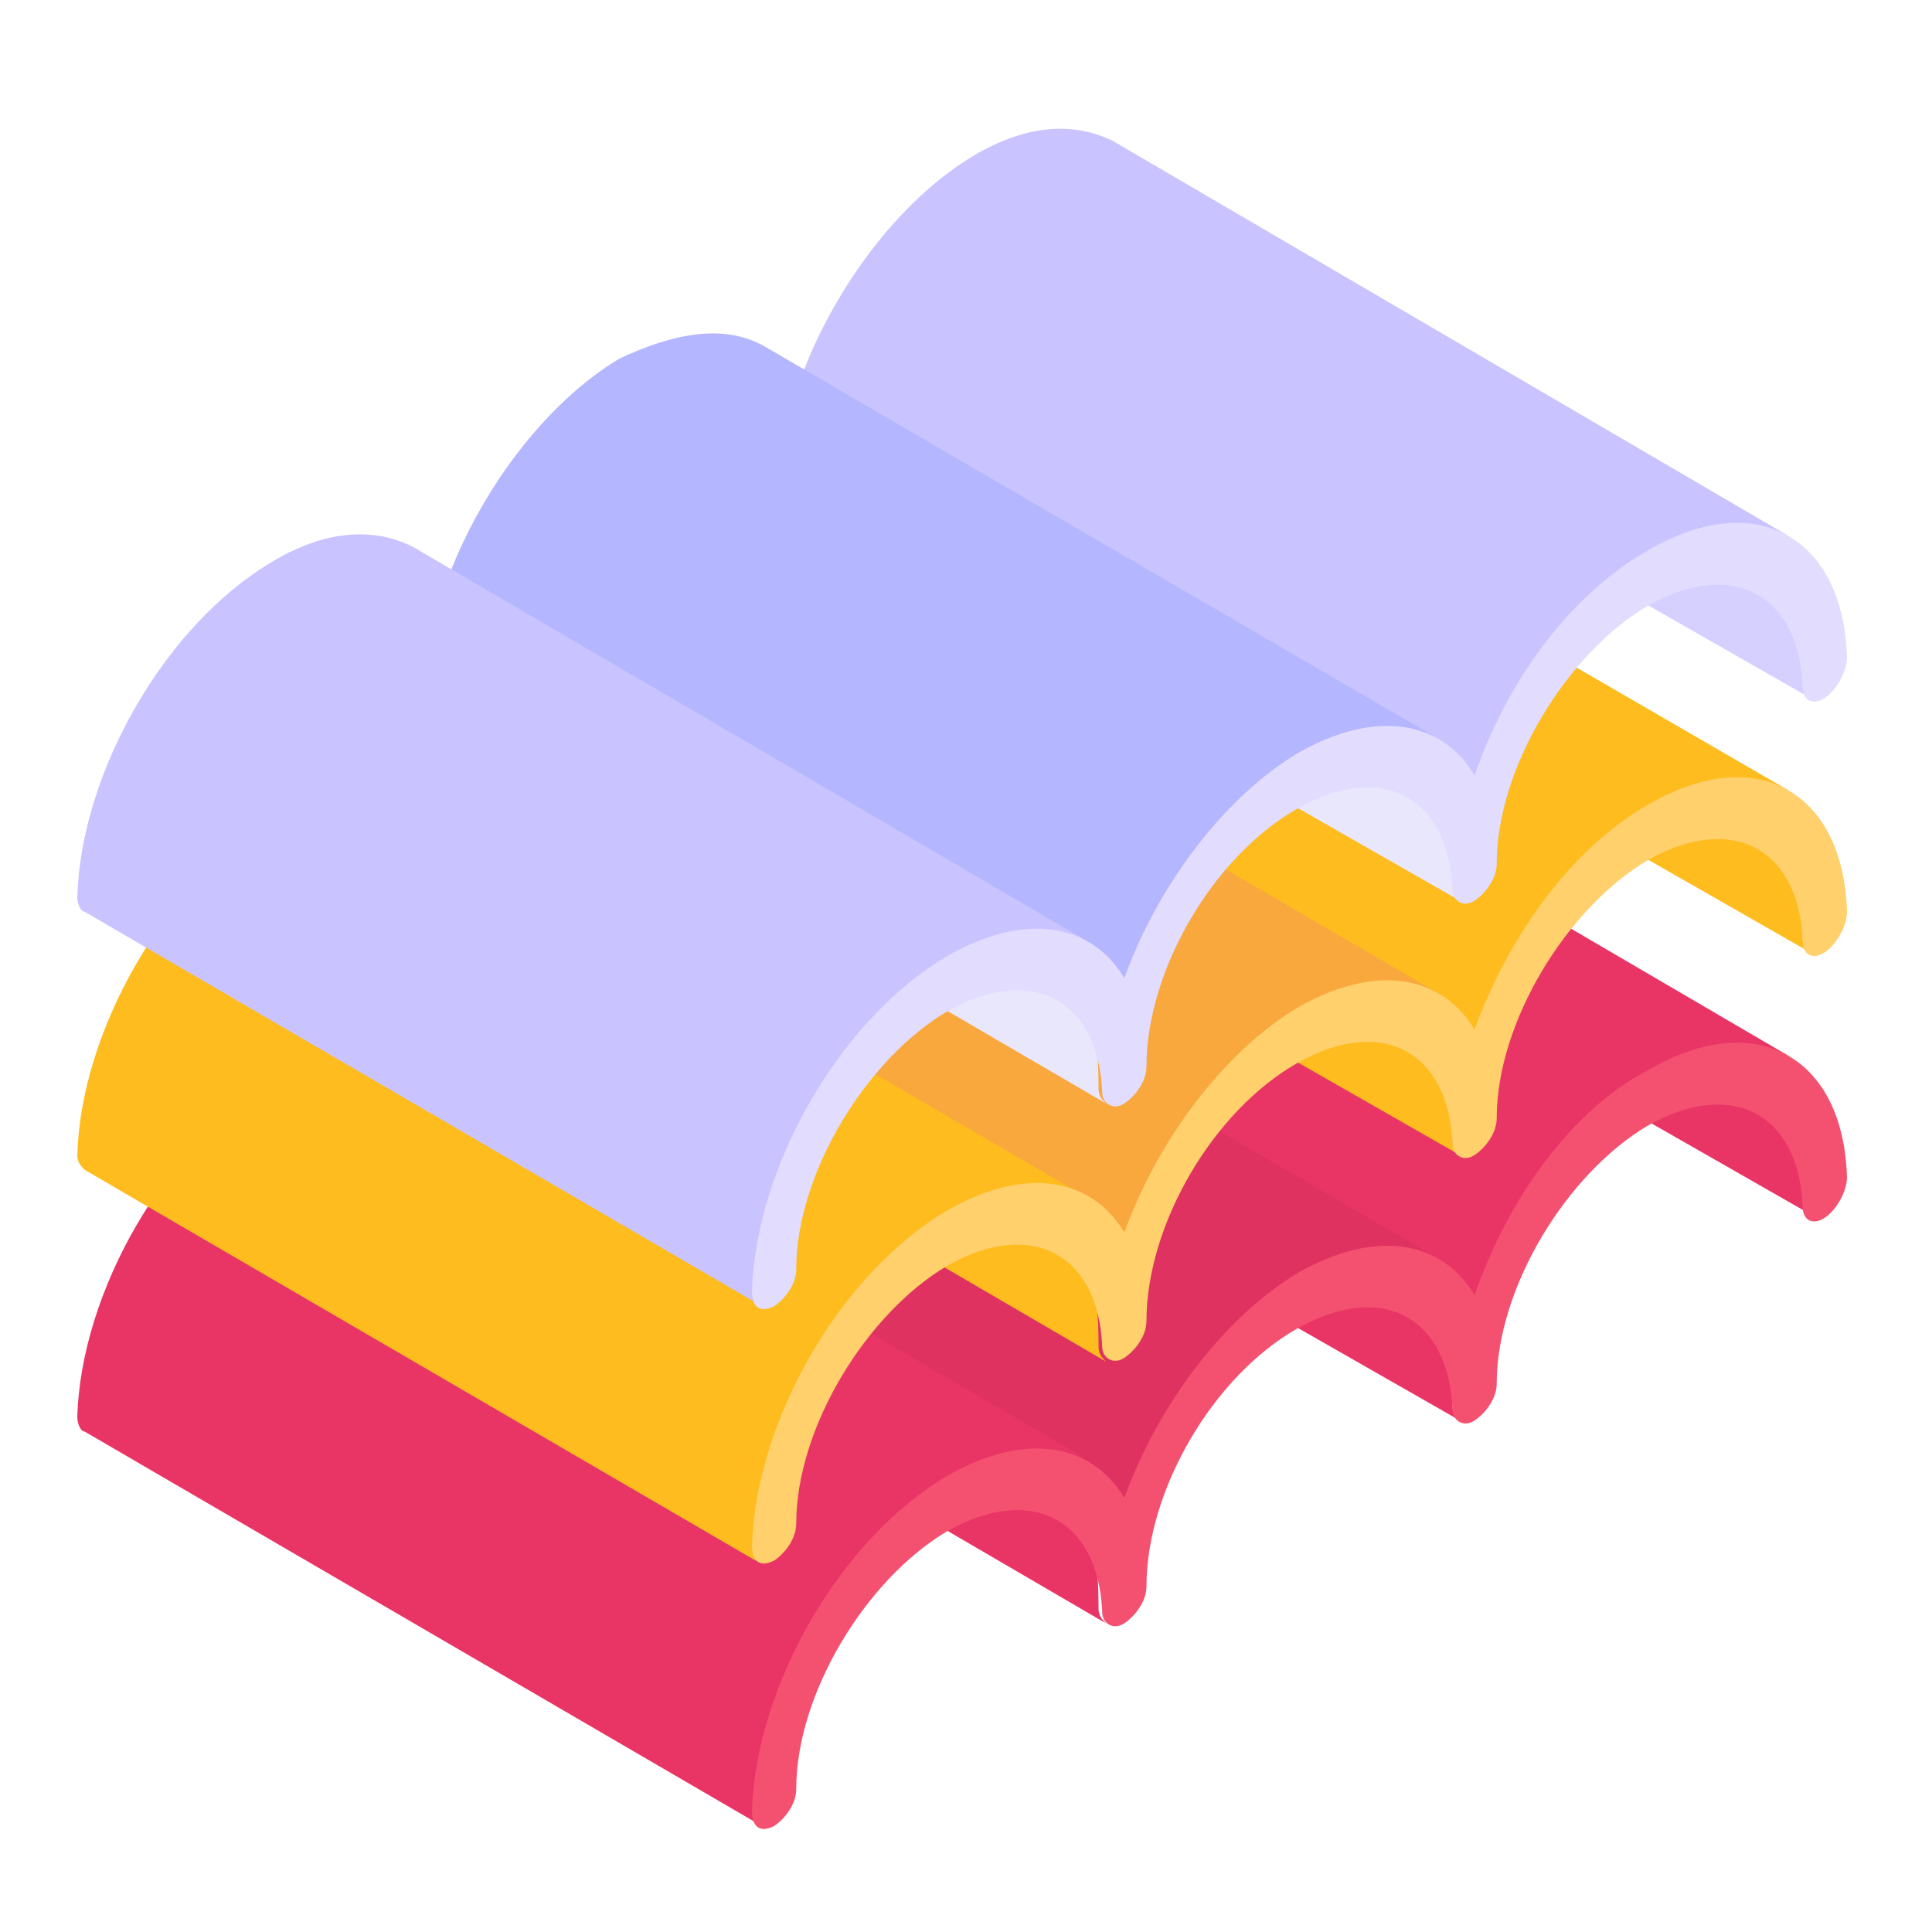
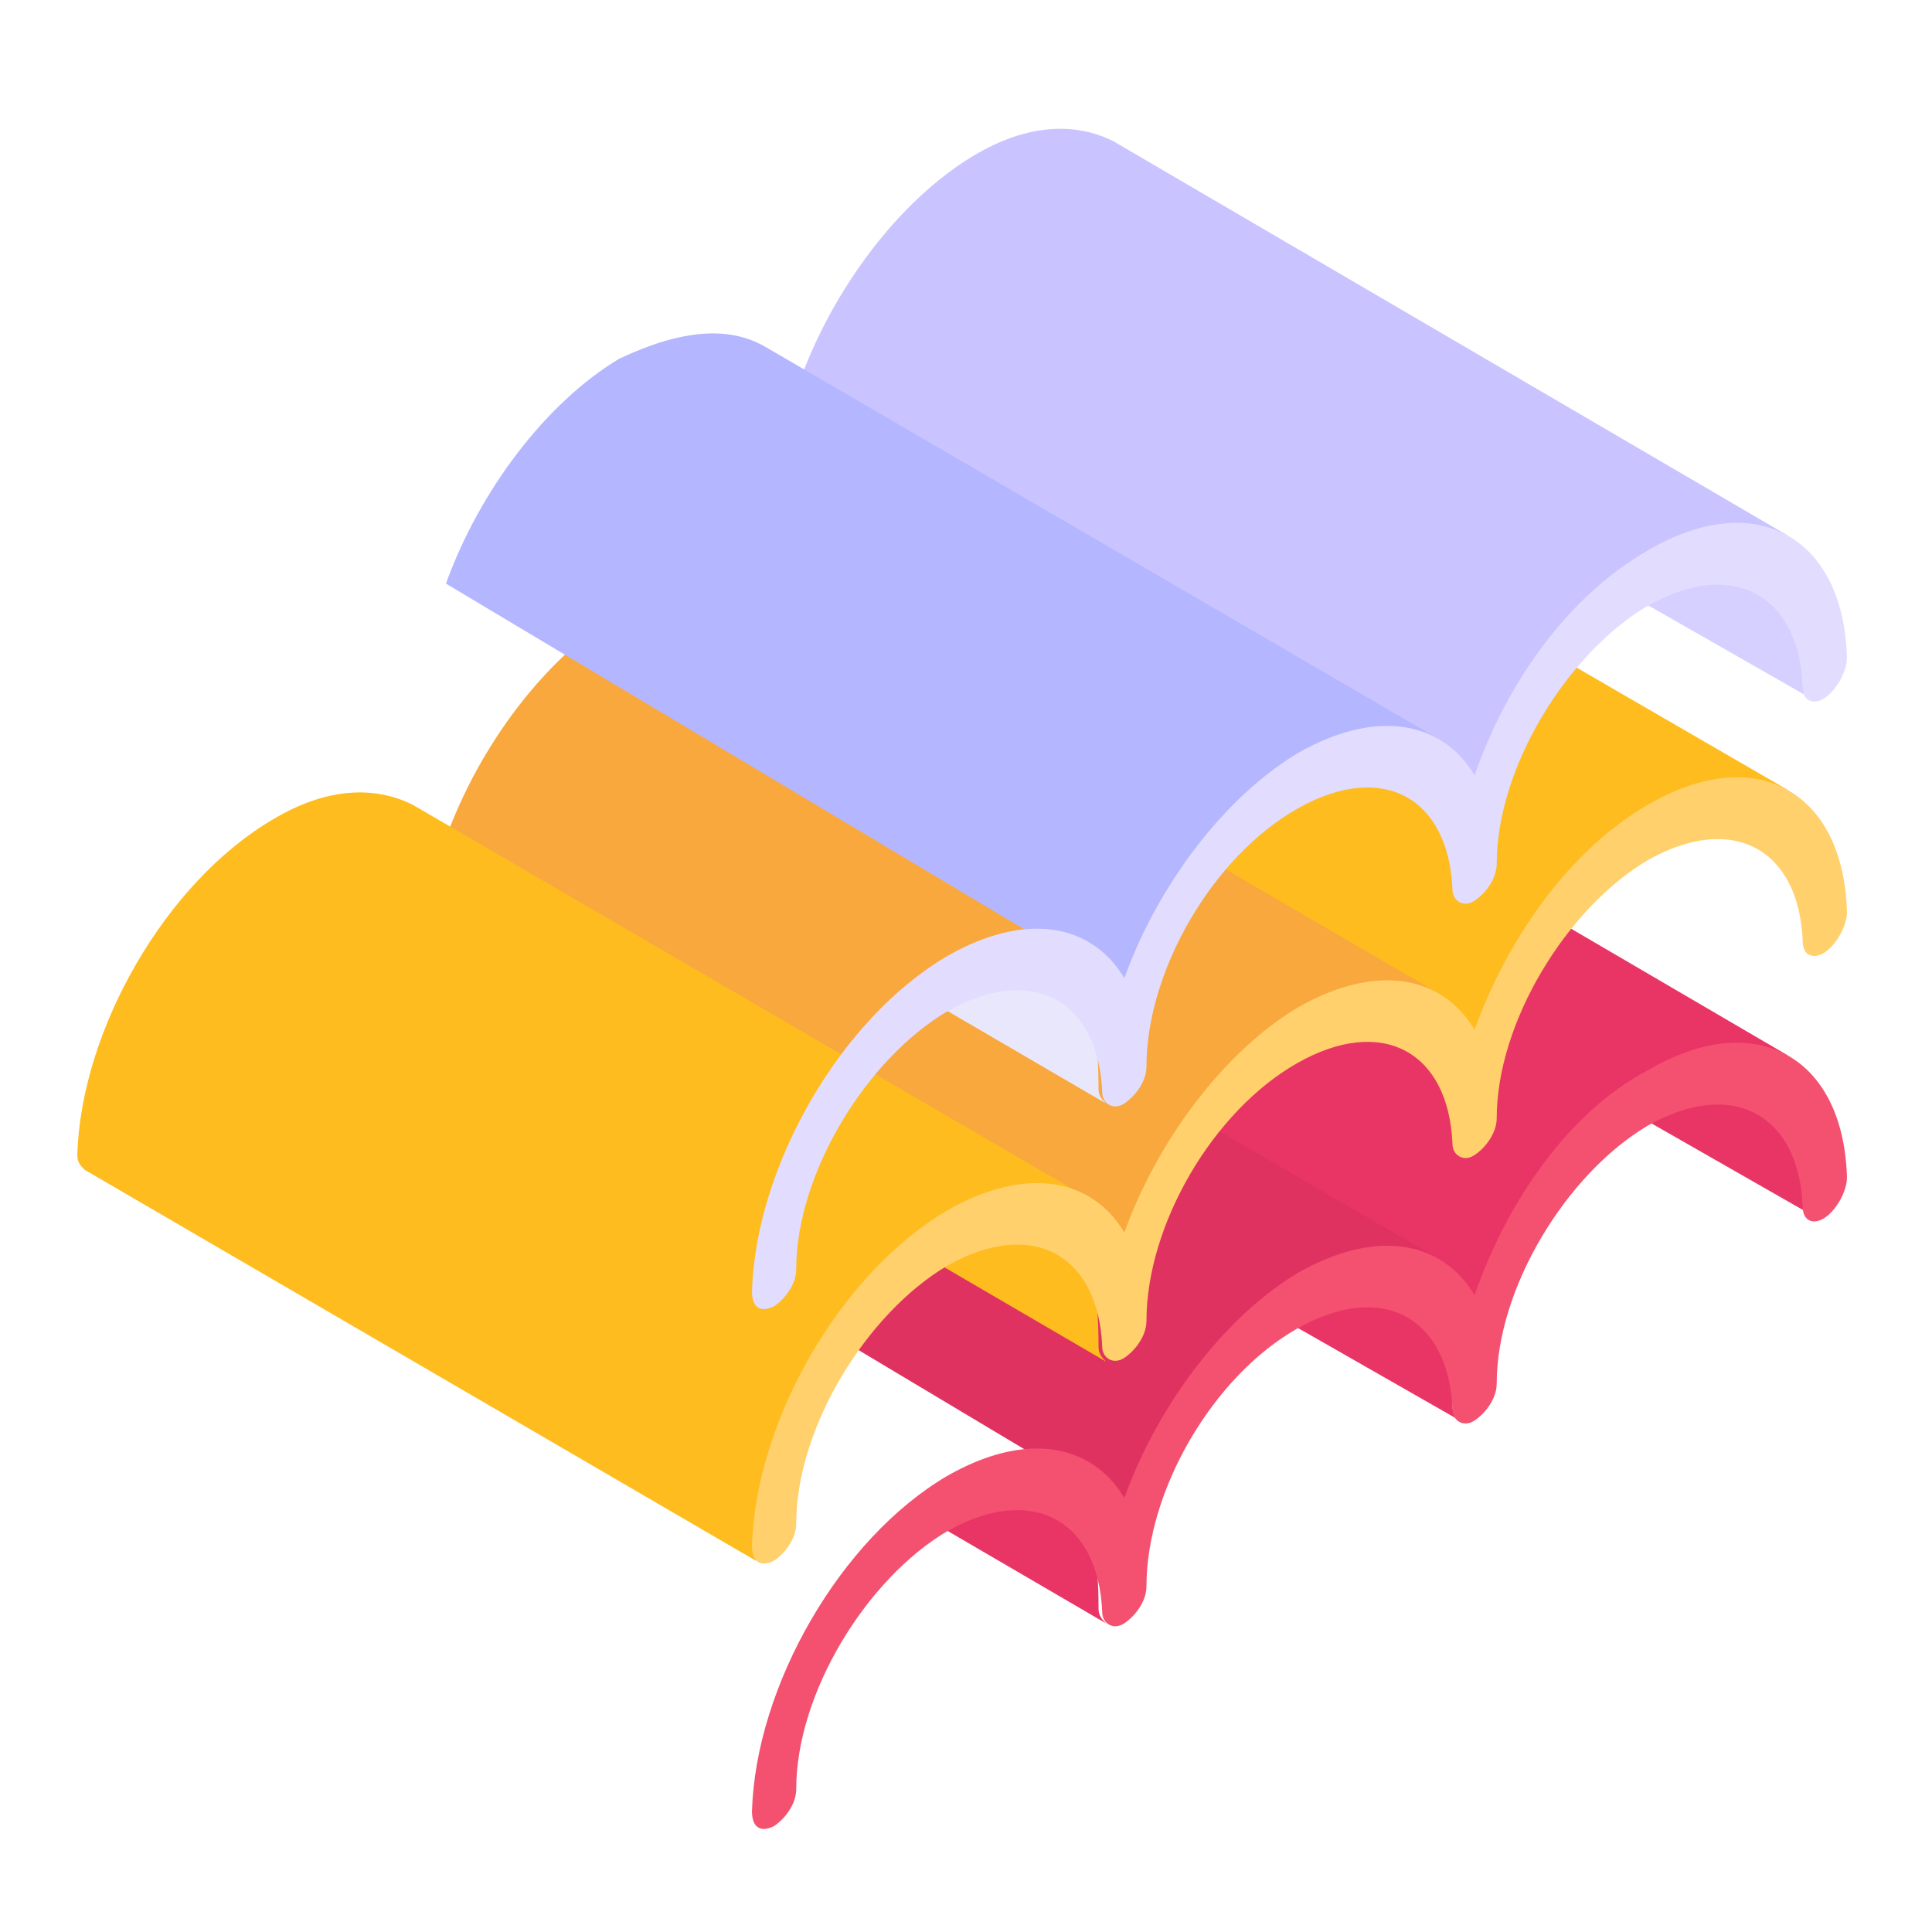
<svg xmlns="http://www.w3.org/2000/svg" width="150" height="150" viewBox="0 0 150 150" fill="none">
  <path d="M132.52 83.954C130.23 83.954 127.654 84.24 126.509 86.244L140.535 94.259C140.249 93.972 139.963 93.686 139.963 93.114C139.963 89.679 142.253 86.244 139.963 85.099L132.52 83.954Z" fill="#E93565" />
  <path d="M138.818 81.95C136.241 81.95 132.52 80.805 128.513 83.381C122.502 87.103 117.636 97.121 114.487 101.129L62.104 69.928C64.68 62.772 69.833 55.902 75.558 52.467C79.851 49.891 83.572 49.891 86.435 51.322L138.818 81.95Z" fill="#E93565" />
  <path d="M106.472 100.556C103.896 100.556 101.606 101.415 99.316 102.274L113.342 110.288C113.056 110.002 112.769 109.716 112.769 109.144C112.769 105.709 112.769 102.56 110.766 101.415L106.758 100.556C106.472 100.556 106.472 100.556 106.472 100.556Z" fill="#E93565" />
  <path d="M59.528 67.352L111.624 97.694C108.762 96.549 105.041 97.121 100.747 99.125C94.736 102.56 89.87 110.002 87.294 117.158L34.624 85.671C37.201 78.515 42.353 71.645 48.078 68.21C52.944 65.92 56.665 65.634 59.528 67.352Z" fill="#DF3260" />
  <path d="M77.275 116.013C75.558 116.3 73.84 116.872 72.123 118.017L85.862 126.032C85.576 125.746 85.29 125.459 85.29 124.887C85.29 121.452 85.004 117.731 82.714 116.586L78.134 115.441C78.134 115.727 77.847 116.013 77.275 116.013Z" fill="#E93565" />
-   <path d="M58.669 141.489L6.572 111.147C6.286 111.147 6 110.575 6 110.002C6.286 100.27 12.87 88.82 21.171 83.954C25.465 81.378 29.186 81.378 32.048 82.809L84.145 113.151C79.851 113.723 77.275 114.296 73.268 116.3C64.966 121.166 59.528 130.326 59.242 139.772C59.528 140.63 59.242 140.917 58.669 141.489Z" fill="#E93565" />
  <path d="M127.94 83.095C136.242 78.229 143.111 81.95 143.398 91.396C143.398 92.541 142.539 93.972 141.68 94.545C140.821 95.117 139.963 94.831 139.963 93.686C139.676 86.53 134.524 83.668 127.94 87.389C121.643 91.11 116.204 99.984 116.204 107.426C116.204 108.571 115.346 109.716 114.487 110.288C113.628 110.861 112.769 110.288 112.769 109.43C112.483 102.274 107.331 99.411 100.747 103.132C94.163 106.853 89.011 115.727 89.011 123.169C89.011 124.314 88.152 125.459 87.294 126.032C86.435 126.604 85.576 126.032 85.576 125.173C85.29 118.017 80.138 115.155 73.554 118.876C67.257 122.597 61.818 131.471 61.818 138.913C61.818 140.058 60.959 141.203 60.1 141.775C58.955 142.348 58.383 141.775 58.383 140.63C58.669 130.898 65.253 119.448 73.554 114.582C79.565 111.147 84.717 112.006 87.294 116.3C89.87 109.143 95.022 102.274 100.747 98.839C106.758 95.404 111.911 96.262 114.487 100.556C117.063 93.114 121.929 86.244 127.94 83.095Z" fill="#F45170" />
-   <path d="M132.52 63.63C130.23 63.63 127.654 63.917 126.509 65.921L140.535 73.935C140.249 73.649 139.963 73.363 139.963 72.79C139.963 69.355 142.253 65.921 139.963 64.775L132.52 63.63Z" fill="#FEBC1F" />
  <path d="M138.818 61.34C136.241 61.34 132.52 60.196 128.513 62.772C122.502 66.493 117.636 76.511 114.487 80.519L62.104 49.604C64.68 42.448 69.833 35.578 75.558 32.144C79.851 29.567 83.572 29.567 86.435 30.998L138.818 61.34Z" fill="#FEBC1F" />
-   <path d="M106.472 79.946C103.896 79.946 101.606 80.805 99.316 81.664L113.342 89.679C113.056 89.392 112.769 89.106 112.769 88.534C112.769 85.099 112.769 81.95 110.766 80.805L106.758 79.946C106.472 79.946 106.472 79.946 106.472 79.946Z" fill="#FEBC1F" />
  <path d="M59.528 46.742L111.624 77.084C108.762 75.939 105.041 76.512 100.747 78.515C94.736 81.95 89.87 89.393 87.294 96.549L34.624 65.062C37.201 57.906 42.353 51.036 48.078 47.601C52.944 45.311 56.665 45.311 59.528 46.742Z" fill="#F9A83D" />
  <path d="M77.275 95.69C75.558 95.976 73.84 96.549 72.123 97.694L85.862 105.709C85.576 105.422 85.29 105.136 85.29 104.564C85.29 101.129 85.004 97.407 82.714 96.262L78.134 95.117C78.134 95.404 77.847 95.404 77.275 95.69Z" fill="#FEBC1F" />
  <path d="M58.669 121.166L6.572 90.824C6.286 90.538 6 90.251 6 89.679C6.286 79.947 12.87 68.497 21.171 63.63C25.465 61.054 29.186 61.054 32.048 62.486L84.145 92.828C79.851 93.4 77.275 93.972 73.268 95.976C64.966 100.842 59.528 110.002 59.242 119.448C59.528 120.021 59.242 120.593 58.669 121.166Z" fill="#FEBC1F" />
  <path d="M127.94 62.486C136.242 57.619 143.111 61.34 143.398 70.787C143.398 71.932 142.539 73.363 141.68 73.935C140.821 74.508 139.963 74.222 139.963 73.077C139.676 65.92 134.524 63.058 127.94 66.779C121.643 70.5 116.204 79.374 116.204 86.816C116.204 87.961 115.346 89.106 114.487 89.679C113.628 90.251 112.769 89.679 112.769 88.82C112.483 81.664 107.331 78.802 100.747 82.523C94.163 86.244 89.011 95.117 89.011 102.56C89.011 103.705 88.152 104.85 87.294 105.422C86.435 105.995 85.576 105.422 85.576 104.564C85.29 97.407 80.138 94.545 73.554 98.266C67.257 101.987 61.818 110.861 61.818 118.303C61.818 119.448 60.959 120.593 60.1 121.166C58.955 121.738 58.383 121.166 58.383 120.021C58.669 110.288 65.253 98.839 73.554 93.972C79.565 90.537 84.717 91.396 87.294 95.69C89.87 88.534 95.022 81.664 100.747 78.229C106.758 74.794 111.911 75.653 114.487 79.946C117.063 72.79 121.929 65.92 127.94 62.486Z" fill="#FFD06C" />
  <path d="M132.52 43.88C130.23 43.88 127.654 44.166 126.509 46.169L140.535 54.184C140.249 53.898 139.963 53.612 139.963 53.039C139.963 49.604 142.253 46.169 139.963 45.025L132.52 43.88Z" fill="#D5D0FF" />
  <path d="M138.818 41.59C136.241 41.59 132.52 40.445 128.513 43.021C122.502 46.742 117.636 56.761 114.487 60.768L62.104 29.567C64.68 22.411 69.833 15.541 75.558 12.106C79.851 9.53 83.572 9.53 86.435 10.961L138.818 41.59Z" fill="#C9C4FF" />
-   <path d="M106.472 60.196C103.896 60.196 101.606 61.054 99.316 61.913L113.342 69.928C113.056 69.642 112.769 69.355 112.769 68.783C112.769 65.348 112.769 62.199 110.766 61.054L106.758 60.196C106.472 60.196 106.472 60.196 106.472 60.196Z" fill="#E9E7FC" />
  <path d="M59.528 26.991L111.624 57.333C108.762 56.188 105.041 56.761 100.747 58.764C94.736 62.199 89.87 69.642 87.294 76.798L34.624 45.311C37.201 38.155 42.353 31.285 48.078 27.85C52.944 25.56 56.665 25.274 59.528 26.991Z" fill="#B4B6FF" />
  <path d="M77.275 75.653C75.558 75.939 73.84 76.511 72.123 77.656L85.862 85.671C85.576 85.385 85.29 85.099 85.29 84.526C85.29 81.091 85.004 77.37 82.714 76.225L78.134 75.08C78.134 75.367 77.847 75.653 77.275 75.653Z" fill="#E9E7FC" />
-   <path d="M58.669 101.129L6.572 70.787C6.286 70.787 6 70.214 6 69.642C6.286 59.909 12.87 48.46 21.171 43.593C25.465 41.017 29.186 41.017 32.048 42.449L84.431 73.077C80.138 73.649 77.561 74.222 73.554 76.225C65.253 81.091 59.814 90.251 59.528 99.698C59.528 100.27 59.242 100.556 58.669 101.129Z" fill="#C9C4FF" />
  <path d="M127.94 42.734C136.242 37.868 143.111 41.59 143.398 51.036C143.398 52.181 142.539 53.612 141.68 54.184C140.821 54.757 139.963 54.471 139.963 53.326C139.676 46.169 134.524 43.307 127.94 47.028C121.643 50.749 116.204 59.623 116.204 67.065C116.204 68.21 115.346 69.355 114.487 69.928C113.628 70.5 112.769 69.928 112.769 69.069C112.483 61.913 107.331 59.05 100.747 62.772C94.163 66.493 89.011 75.367 89.011 82.809C89.011 83.954 88.152 85.099 87.294 85.671C86.435 86.244 85.576 85.671 85.576 84.812C85.29 77.656 80.138 74.794 73.554 78.515C67.257 82.236 61.818 91.11 61.818 98.552C61.818 99.697 60.959 100.842 60.1 101.415C58.955 101.987 58.383 101.415 58.383 100.27C58.669 90.537 65.253 79.088 73.554 74.222C79.565 70.787 84.717 71.645 87.294 75.939C89.87 68.783 95.022 61.913 100.747 58.478C106.758 55.043 111.911 55.902 114.487 60.196C117.063 52.753 121.929 46.169 127.94 42.734Z" fill="#E2DCFF" />
</svg>